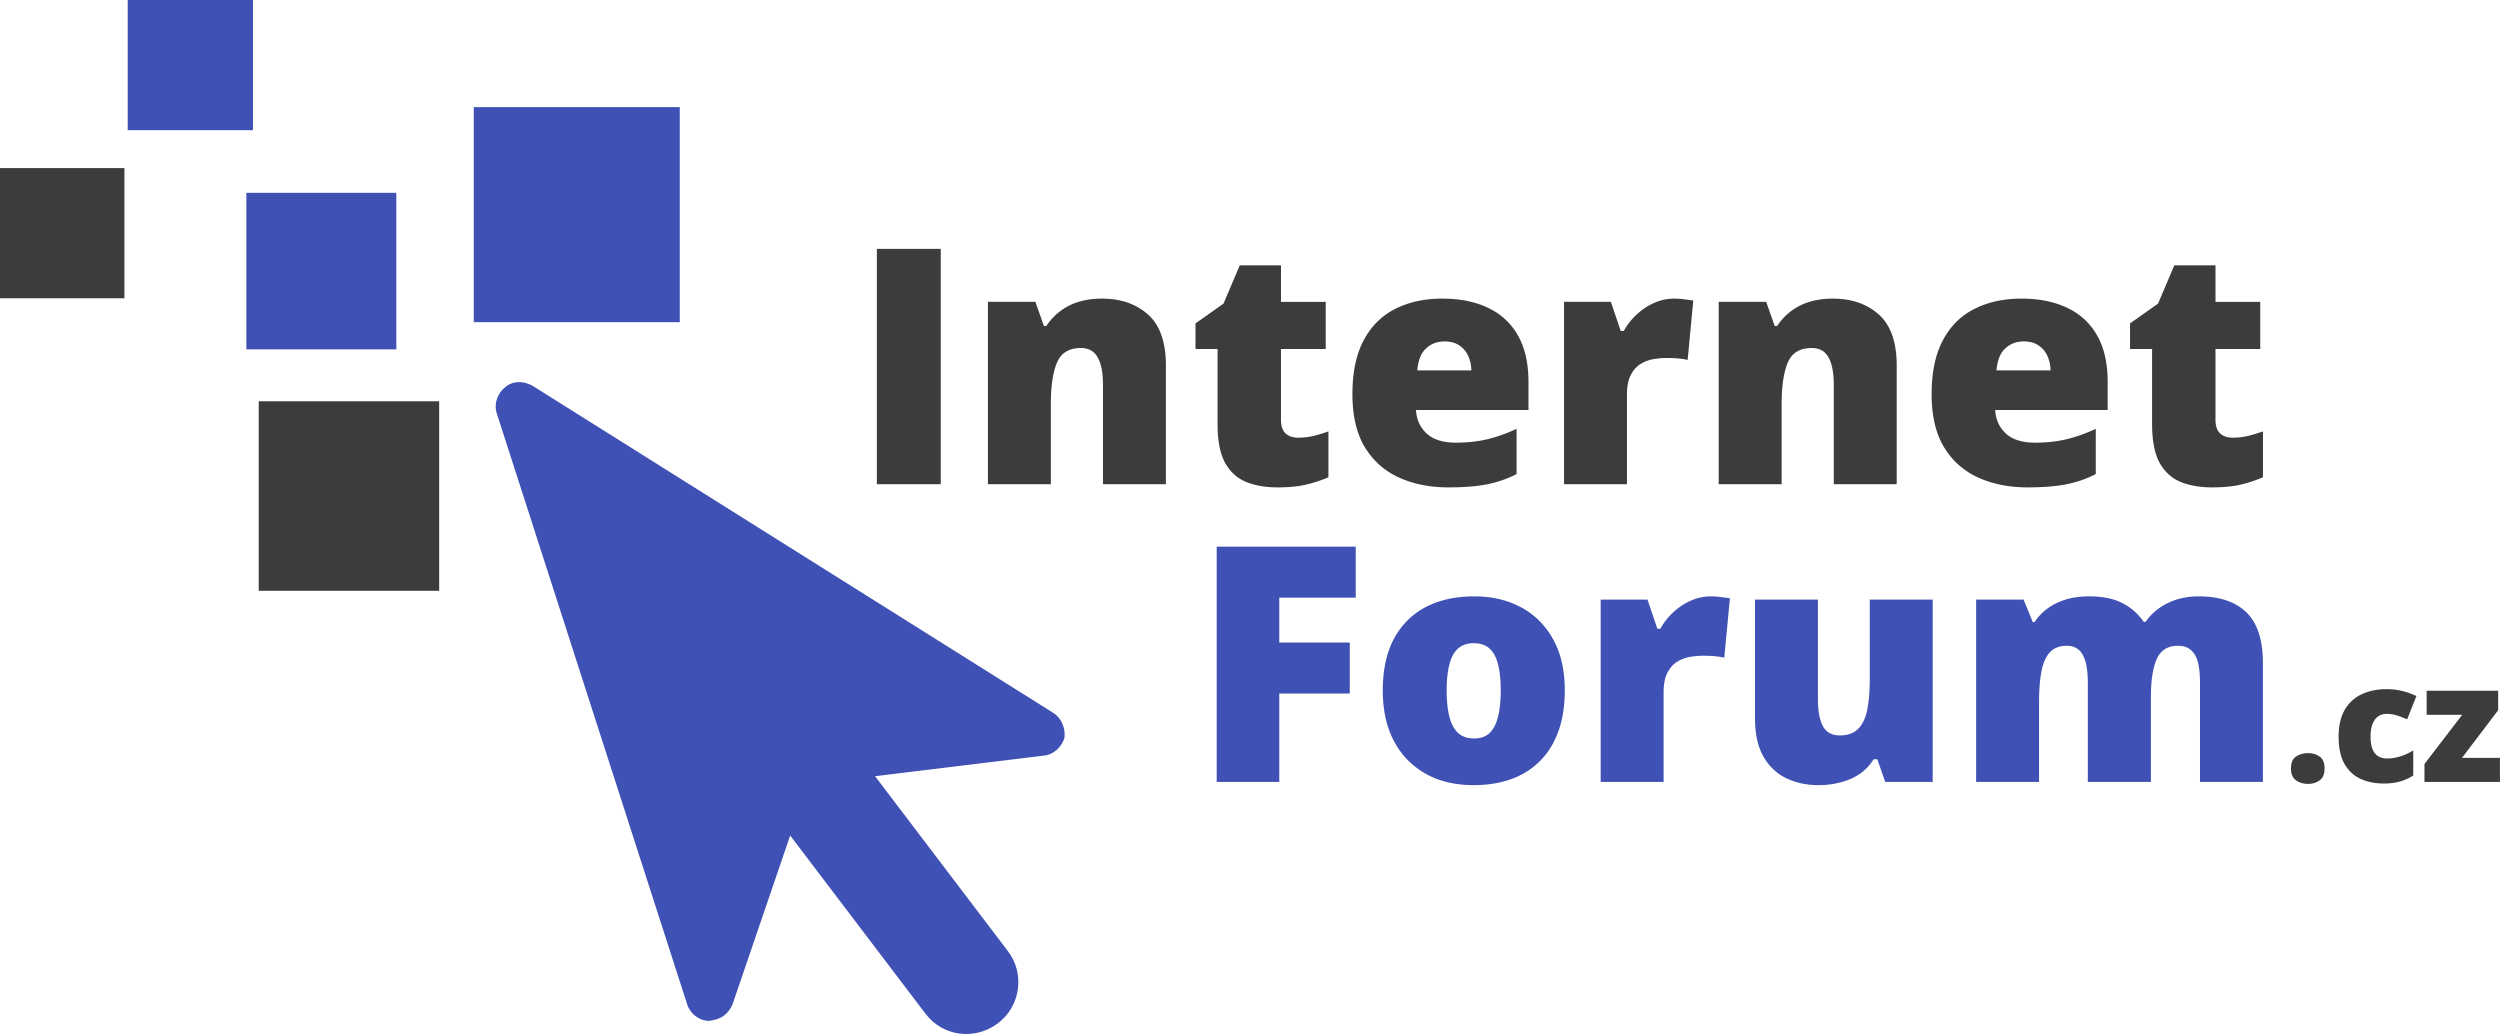
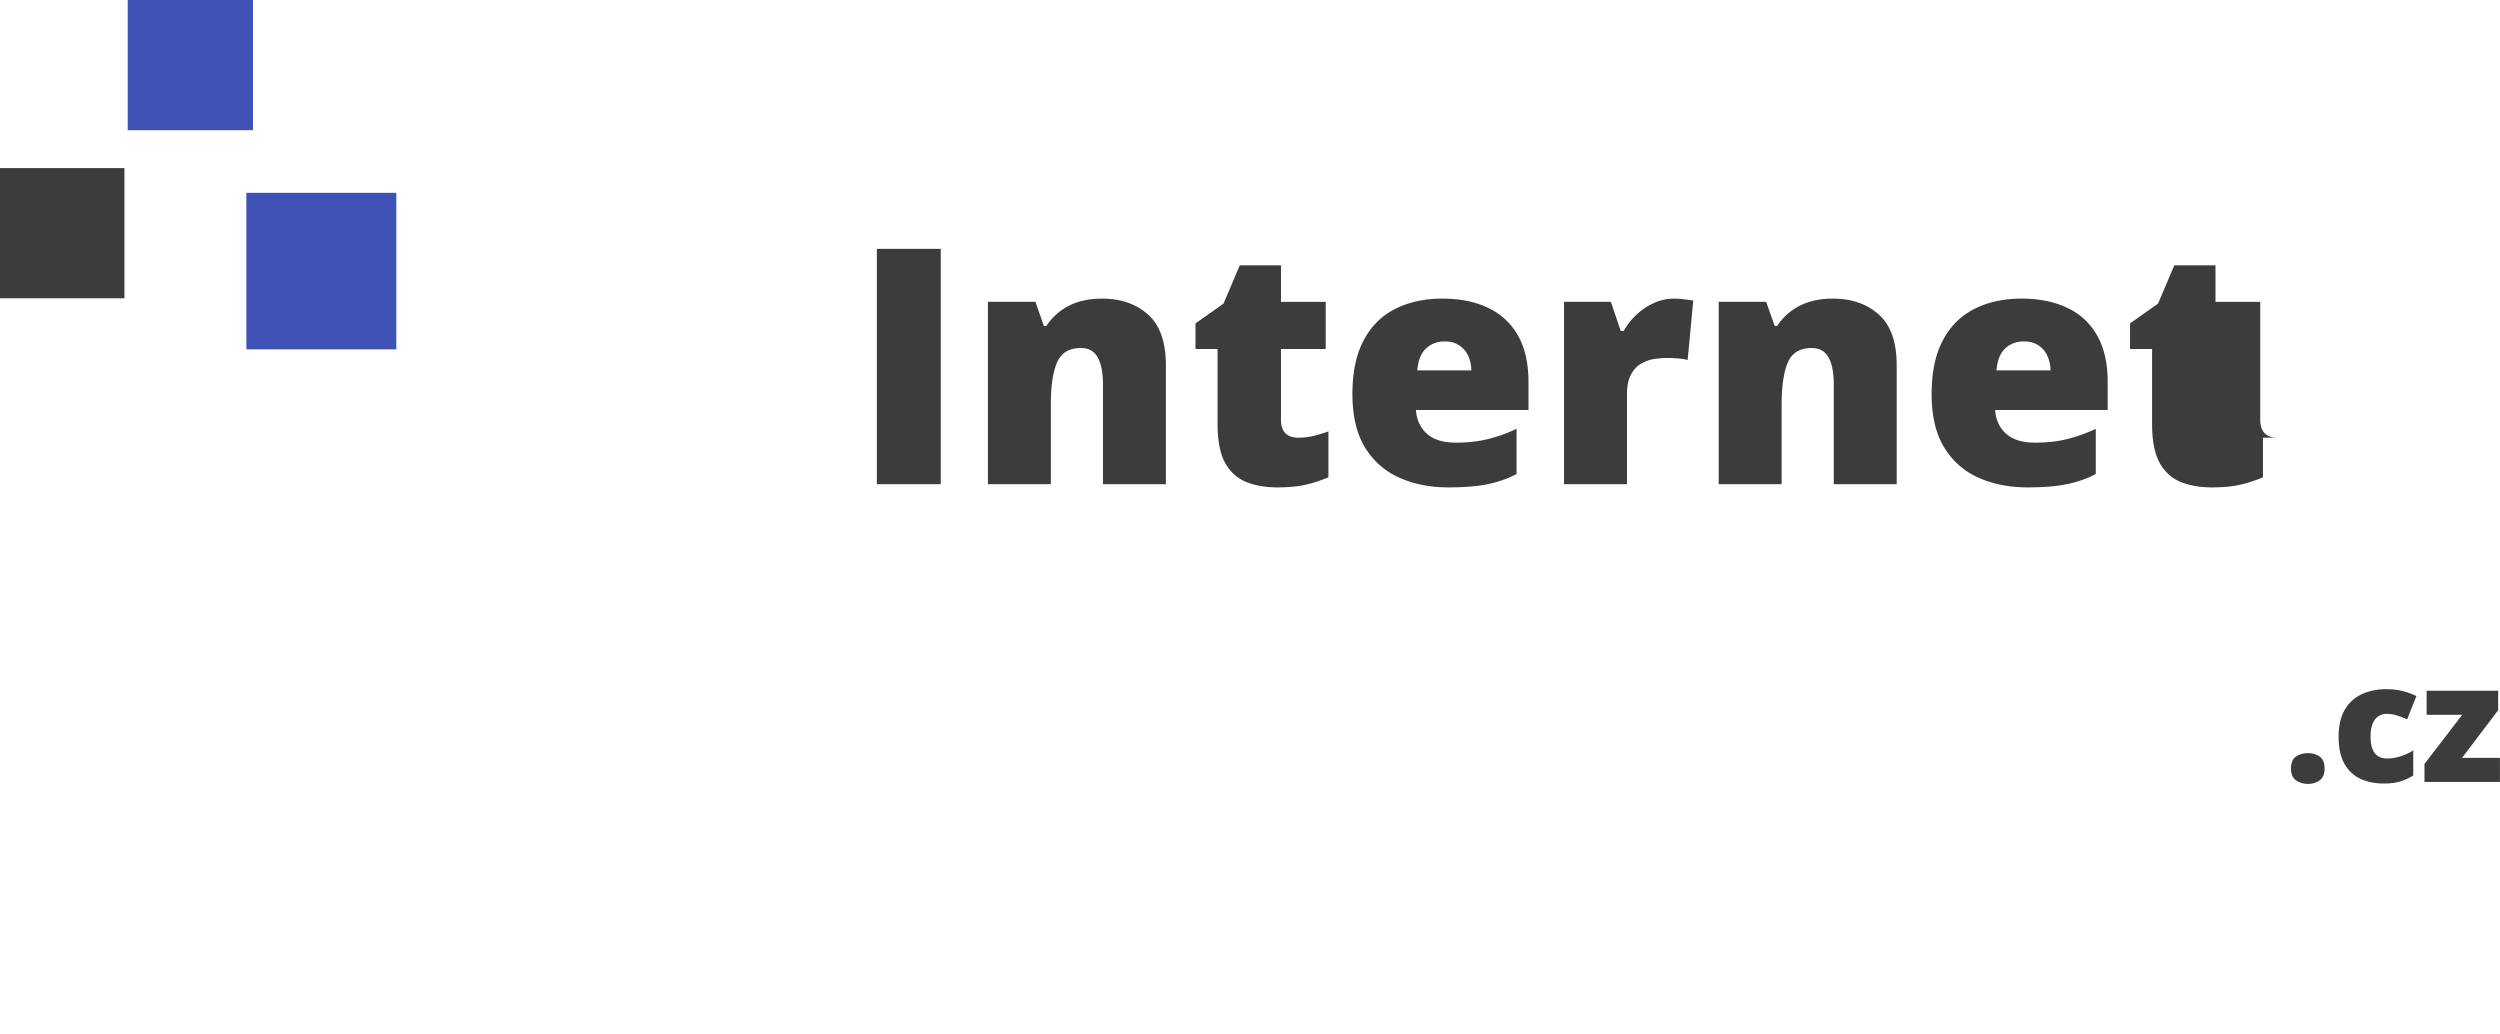
<svg xmlns="http://www.w3.org/2000/svg" width="303.41" height="125.49">
-   <path d="M57.5 13h25v26.1h-25z" fill="#3f51b5" />
-   <path d="M31.4 48.7h21.9v23H31.4" fill="#3c3c3c" />
  <path d="M29.9 23.4h18.2v19H29.9M15.5 0h15.2v15.8H15.5" fill="#3f51b5" />
  <path d="M0 20.4h15.1v15.8H0" fill="#3c3c3c" />
-   <path d="M127.8 86.5 64.6 46.8c-1.1-.6-2.4-.6-3.3.2-.9.7-1.4 2-1 3.2l23.1 71.7c.4 1.2 1.5 2 2.7 2l.9-.2c.9-.3 1.5-.9 1.9-1.8l7-20.5 16.4 21.6c2.1 2.8 6 3.3 8.8 1.2s3.3-6.1 1.2-8.8l-16.1-21.2 20.5-2.5c1.2-.1 2.2-1.1 2.5-2.2.1-1.2-.4-2.4-1.4-3" fill="#3f51b5" />
-   <path d="M106.42 58.761V30.206h7.754v28.555zm27.324-22.519c2.279 0 4.14.644 5.586 1.933s2.168 3.352 2.168 6.191v14.396h-7.637v-12.07c0-1.471-.215-2.578-.644-3.32-.417-.756-1.094-1.134-2.031-1.134-1.445 0-2.415.593-2.91 1.778-.495 1.172-.743 2.858-.743 5.058v9.688h-7.637v-22.13h5.762l1.035 2.93h.293a7.395 7.395 0 0 1 1.68-1.796 7.137 7.137 0 0 1 2.246-1.133c.847-.26 1.79-.39 2.832-.39zm23.79 16.874c.69 0 1.321-.071 1.894-.214a19.709 19.709 0 0 0 1.797-.547v5.566a15.55 15.55 0 0 1-2.656.88c-.925.233-2.11.35-3.555.35-1.432 0-2.695-.221-3.79-.663-1.093-.456-1.946-1.237-2.558-2.344-.599-1.12-.898-2.676-.898-4.668v-9.121h-2.676v-3.106l3.398-2.402 1.973-4.649h5v4.434h5.43v5.723h-5.43v8.613c0 .716.182 1.256.547 1.621.365.351.873.527 1.524.527zm17.519-16.874c2.149 0 4.004.377 5.567 1.132a7.992 7.992 0 0 1 3.613 3.36c.847 1.497 1.27 3.372 1.27 5.625v3.398H171.85c.065 1.159.495 2.11 1.29 2.852.807.742 1.991 1.113 3.554 1.113 1.38 0 2.643-.137 3.789-.41a18.416 18.416 0 0 0 3.574-1.27v5.489c-1.067.56-2.233.97-3.496 1.23s-2.858.39-4.785.39c-2.227 0-4.219-.397-5.977-1.19-1.757-.795-3.144-2.025-4.16-3.692-1.003-1.667-1.504-3.809-1.504-6.426 0-2.656.456-4.837 1.367-6.543.912-1.719 2.188-2.988 3.829-3.809 1.64-.833 3.547-1.25 5.722-1.25zm.274 5.195c-.899 0-1.654.286-2.266.859-.599.56-.95 1.445-1.055 2.656h6.563a4.406 4.406 0 0 0-.39-1.777 2.983 2.983 0 0 0-1.094-1.27c-.47-.312-1.055-.468-1.758-.468zm27.851-5.195c.417 0 .854.032 1.31.097.455.052.794.098 1.015.137l-.684 7.207a6.324 6.324 0 0 0-.957-.157c-.39-.052-.937-.078-1.64-.078-.482 0-.996.046-1.543.137s-1.068.287-1.563.586c-.482.287-.879.73-1.191 1.328-.313.587-.47 1.381-.47 2.383v10.879h-7.636v-22.13h5.684l1.191 3.536h.371a8.027 8.027 0 0 1 1.543-1.973 7.717 7.717 0 0 1 2.13-1.425 5.96 5.96 0 0 1 2.44-.528zm19.259 0c2.279 0 4.14.644 5.586 1.933s2.168 3.352 2.168 6.191v14.396h-7.637v-12.07c0-1.471-.215-2.578-.645-3.32-.417-.756-1.094-1.134-2.031-1.134-1.445 0-2.415.593-2.91 1.778-.495 1.172-.742 2.858-.742 5.058v9.688h-7.638v-22.13h5.762l1.035 2.93h.293a7.37 7.37 0 0 1 1.68-1.796 7.124 7.124 0 0 1 2.245-1.133c.847-.26 1.791-.39 2.833-.39zm22.91 0c2.149 0 4.004.377 5.566 1.132a7.99 7.99 0 0 1 3.614 3.36c.847 1.497 1.27 3.372 1.27 5.625v3.398h-13.653c.065 1.159.494 2.11 1.289 2.852.807.742 1.992 1.113 3.555 1.113 1.38 0 2.643-.137 3.789-.41a18.416 18.416 0 0 0 3.574-1.27v5.489c-1.068.56-2.233.97-3.496 1.23s-2.858.39-4.785.39c-2.227 0-4.219-.397-5.977-1.19-1.758-.795-3.145-2.025-4.16-3.692-1.003-1.667-1.504-3.809-1.504-6.426 0-2.656.456-4.837 1.367-6.543.911-1.719 2.187-2.988 3.828-3.809 1.64-.833 3.548-1.25 5.723-1.25zm.273 5.195c-.898 0-1.653.286-2.265.859-.6.56-.951 1.445-1.055 2.656h6.563a4.396 4.396 0 0 0-.391-1.777 2.974 2.974 0 0 0-1.094-1.27c-.469-.312-1.055-.468-1.758-.468zm25.333 11.679c.69 0 1.321-.071 1.894-.214a19.709 19.709 0 0 0 1.797-.547v5.566a15.55 15.55 0 0 1-2.656.88c-.925.233-2.11.35-3.555.35-1.432 0-2.695-.221-3.789-.663-1.093-.456-1.946-1.237-2.559-2.344-.599-1.12-.898-2.676-.898-4.668v-9.121h-2.676v-3.106l3.399-2.402 1.972-4.649h5v4.434h5.43v5.723h-5.43v8.613c0 .716.182 1.256.547 1.621.365.351.873.527 1.524.527z" fill="#3c3c3c" />
-   <path d="M155.26 94.897h-7.597V66.342h16.875v6.191h-9.278v5.45h8.555v6.19h-8.555zm34.649-11.114c0 1.85-.254 3.49-.761 4.922-.508 1.433-1.244 2.637-2.208 3.614-.963.976-2.128 1.718-3.496 2.226-1.367.495-2.91.742-4.629.742-1.601 0-3.073-.247-4.414-.742a9.949 9.949 0 0 1-3.476-2.226c-.99-.977-1.758-2.181-2.305-3.614-.534-1.432-.8-3.073-.8-4.922 0-2.448.442-4.518 1.327-6.21.899-1.693 2.175-2.982 3.828-3.868 1.667-.885 3.653-1.328 5.958-1.328 2.122 0 4.01.443 5.664 1.328 1.653.886 2.949 2.175 3.886 3.867.951 1.693 1.426 3.763 1.426 6.211zm-14.336 0c0 1.263.11 2.331.332 3.203.222.86.573 1.517 1.055 1.973.495.443 1.14.664 1.934.664s1.425-.221 1.894-.664c.469-.456.807-1.113 1.016-1.973.221-.872.332-1.94.332-3.203s-.111-2.317-.332-3.164c-.209-.846-.554-1.484-1.035-1.914-.47-.43-1.107-.644-1.915-.644-1.158 0-1.998.481-2.52 1.445-.507.963-.76 2.39-.76 4.277zm32.052-11.406q.624 0 1.308.098.683.078 1.016.136l-.684 7.207q-.371-.097-.957-.156-.586-.078-1.64-.078-.723 0-1.544.137-.82.136-1.562.586-.723.43-1.192 1.328-.468.879-.468 2.383v10.879h-7.637v-22.13h5.683l1.192 3.536h.37q.606-1.094 1.544-1.973.957-.898 2.129-1.426 1.191-.527 2.441-.527zm26.933.391v22.129h-5.762l-.957-2.754h-.449q-.684 1.113-1.738 1.816-1.035.684-2.305.996-1.27.332-2.637.332-2.168 0-3.925-.84-1.739-.84-2.774-2.636-1.016-1.797-1.016-4.63V72.769h7.637v12.09q0 2.148.606 3.28.625 1.114 2.031 1.114 1.445 0 2.227-.781.8-.781 1.113-2.305.312-1.523.312-3.71v-9.688zm32.286-.391q3.789 0 5.78 1.934 2.013 1.933 2.013 6.191v14.395H267V82.865q0-2.52-.684-3.496-.664-.996-1.992-.996-1.855 0-2.578 1.621-.703 1.621-.703 4.59v10.313h-7.657V82.865q0-1.601-.293-2.578-.273-.996-.84-1.445-.566-.469-1.425-.469-1.309 0-2.051.8-.723.782-1.016 2.306-.293 1.523-.293 3.73v9.688h-7.636v-22.13h5.761l1.114 2.735h.215q.585-.898 1.503-1.602.938-.703 2.208-1.113 1.289-.41 2.93-.41 2.44 0 4.023.82 1.582.82 2.578 2.266h.234q1.055-1.484 2.715-2.285t3.73-.801z" fill="#3f51b5" />
+   <path d="M106.42 58.761V30.206h7.754v28.555zm27.324-22.519c2.279 0 4.14.644 5.586 1.933s2.168 3.352 2.168 6.191v14.396h-7.637v-12.07c0-1.471-.215-2.578-.644-3.32-.417-.756-1.094-1.134-2.031-1.134-1.445 0-2.415.593-2.91 1.778-.495 1.172-.743 2.858-.743 5.058v9.688h-7.637v-22.13h5.762l1.035 2.93h.293a7.395 7.395 0 0 1 1.68-1.796 7.137 7.137 0 0 1 2.246-1.133c.847-.26 1.79-.39 2.832-.39zm23.79 16.874c.69 0 1.321-.071 1.894-.214a19.709 19.709 0 0 0 1.797-.547v5.566a15.55 15.55 0 0 1-2.656.88c-.925.233-2.11.35-3.555.35-1.432 0-2.695-.221-3.79-.663-1.093-.456-1.946-1.237-2.558-2.344-.599-1.12-.898-2.676-.898-4.668v-9.121h-2.676v-3.106l3.398-2.402 1.973-4.649h5v4.434h5.43v5.723h-5.43v8.613c0 .716.182 1.256.547 1.621.365.351.873.527 1.524.527zm17.519-16.874c2.149 0 4.004.377 5.567 1.132a7.992 7.992 0 0 1 3.613 3.36c.847 1.497 1.27 3.372 1.27 5.625v3.398H171.85c.065 1.159.495 2.11 1.29 2.852.807.742 1.991 1.113 3.554 1.113 1.38 0 2.643-.137 3.789-.41a18.416 18.416 0 0 0 3.574-1.27v5.489c-1.067.56-2.233.97-3.496 1.23s-2.858.39-4.785.39c-2.227 0-4.219-.397-5.977-1.19-1.757-.795-3.144-2.025-4.16-3.692-1.003-1.667-1.504-3.809-1.504-6.426 0-2.656.456-4.837 1.367-6.543.912-1.719 2.188-2.988 3.829-3.809 1.64-.833 3.547-1.25 5.722-1.25zm.274 5.195c-.899 0-1.654.286-2.266.859-.599.56-.95 1.445-1.055 2.656h6.563a4.406 4.406 0 0 0-.39-1.777 2.983 2.983 0 0 0-1.094-1.27c-.47-.312-1.055-.468-1.758-.468zm27.851-5.195c.417 0 .854.032 1.31.097.455.052.794.098 1.015.137l-.684 7.207a6.324 6.324 0 0 0-.957-.157c-.39-.052-.937-.078-1.64-.078-.482 0-.996.046-1.543.137s-1.068.287-1.563.586c-.482.287-.879.73-1.191 1.328-.313.587-.47 1.381-.47 2.383v10.879h-7.636v-22.13h5.684l1.191 3.536h.371a8.027 8.027 0 0 1 1.543-1.973 7.717 7.717 0 0 1 2.13-1.425 5.96 5.96 0 0 1 2.44-.528zm19.259 0c2.279 0 4.14.644 5.586 1.933s2.168 3.352 2.168 6.191v14.396h-7.637v-12.07c0-1.471-.215-2.578-.645-3.32-.417-.756-1.094-1.134-2.031-1.134-1.445 0-2.415.593-2.91 1.778-.495 1.172-.742 2.858-.742 5.058v9.688h-7.638v-22.13h5.762l1.035 2.93h.293a7.37 7.37 0 0 1 1.68-1.796 7.124 7.124 0 0 1 2.245-1.133c.847-.26 1.791-.39 2.833-.39zm22.91 0c2.149 0 4.004.377 5.566 1.132a7.99 7.99 0 0 1 3.614 3.36c.847 1.497 1.27 3.372 1.27 5.625v3.398h-13.653c.065 1.159.494 2.11 1.289 2.852.807.742 1.992 1.113 3.555 1.113 1.38 0 2.643-.137 3.789-.41a18.416 18.416 0 0 0 3.574-1.27v5.489c-1.068.56-2.233.97-3.496 1.23s-2.858.39-4.785.39c-2.227 0-4.219-.397-5.977-1.19-1.758-.795-3.145-2.025-4.16-3.692-1.003-1.667-1.504-3.809-1.504-6.426 0-2.656.456-4.837 1.367-6.543.911-1.719 2.187-2.988 3.828-3.809 1.64-.833 3.548-1.25 5.723-1.25zm.273 5.195c-.898 0-1.653.286-2.265.859-.6.56-.951 1.445-1.055 2.656h6.563a4.396 4.396 0 0 0-.391-1.777 2.974 2.974 0 0 0-1.094-1.27c-.469-.312-1.055-.468-1.758-.468zm25.333 11.679c.69 0 1.321-.071 1.894-.214a19.709 19.709 0 0 0 1.797-.547v5.566a15.55 15.55 0 0 1-2.656.88c-.925.233-2.11.35-3.555.35-1.432 0-2.695-.221-3.789-.663-1.093-.456-1.946-1.237-2.559-2.344-.599-1.12-.898-2.676-.898-4.668v-9.121h-2.676v-3.106l3.399-2.402 1.972-4.649h5v4.434h5.43v5.723v8.613c0 .716.182 1.256.547 1.621.365.351.873.527 1.524.527z" fill="#3c3c3c" />
  <path d="M278.04 93.276q0-1.036.606-1.455.615-.42 1.474-.42.81 0 1.407.42.595.42.595 1.455 0 .986-.595 1.425-.596.44-1.407.44-.86 0-1.474-.44-.606-.44-.606-1.425zm11.3 1.816q-1.68 0-2.92-.596-1.241-.605-1.925-1.855-.674-1.26-.674-3.223 0-2.012.752-3.29.762-1.28 2.08-1.886 1.319-.605 2.989-.605 1.015 0 1.924.224.918.225 1.699.616l-1.123 2.822q-.684-.303-1.28-.479-.585-.185-1.22-.185-.576 0-1.016.303-.44.302-.683.918-.245.605-.245 1.543 0 .957.245 1.543.253.586.693.85.45.263 1.025.263.83 0 1.65-.254.83-.264 1.573-.723v3.037q-.684.45-1.543.713-.86.264-2.002.264zm14.062-.195h-9.16v-2.178l4.58-5.967h-4.317v-2.92h8.682v2.363l-4.385 5.782h4.6z" fill="#3c3c3c" />
</svg>